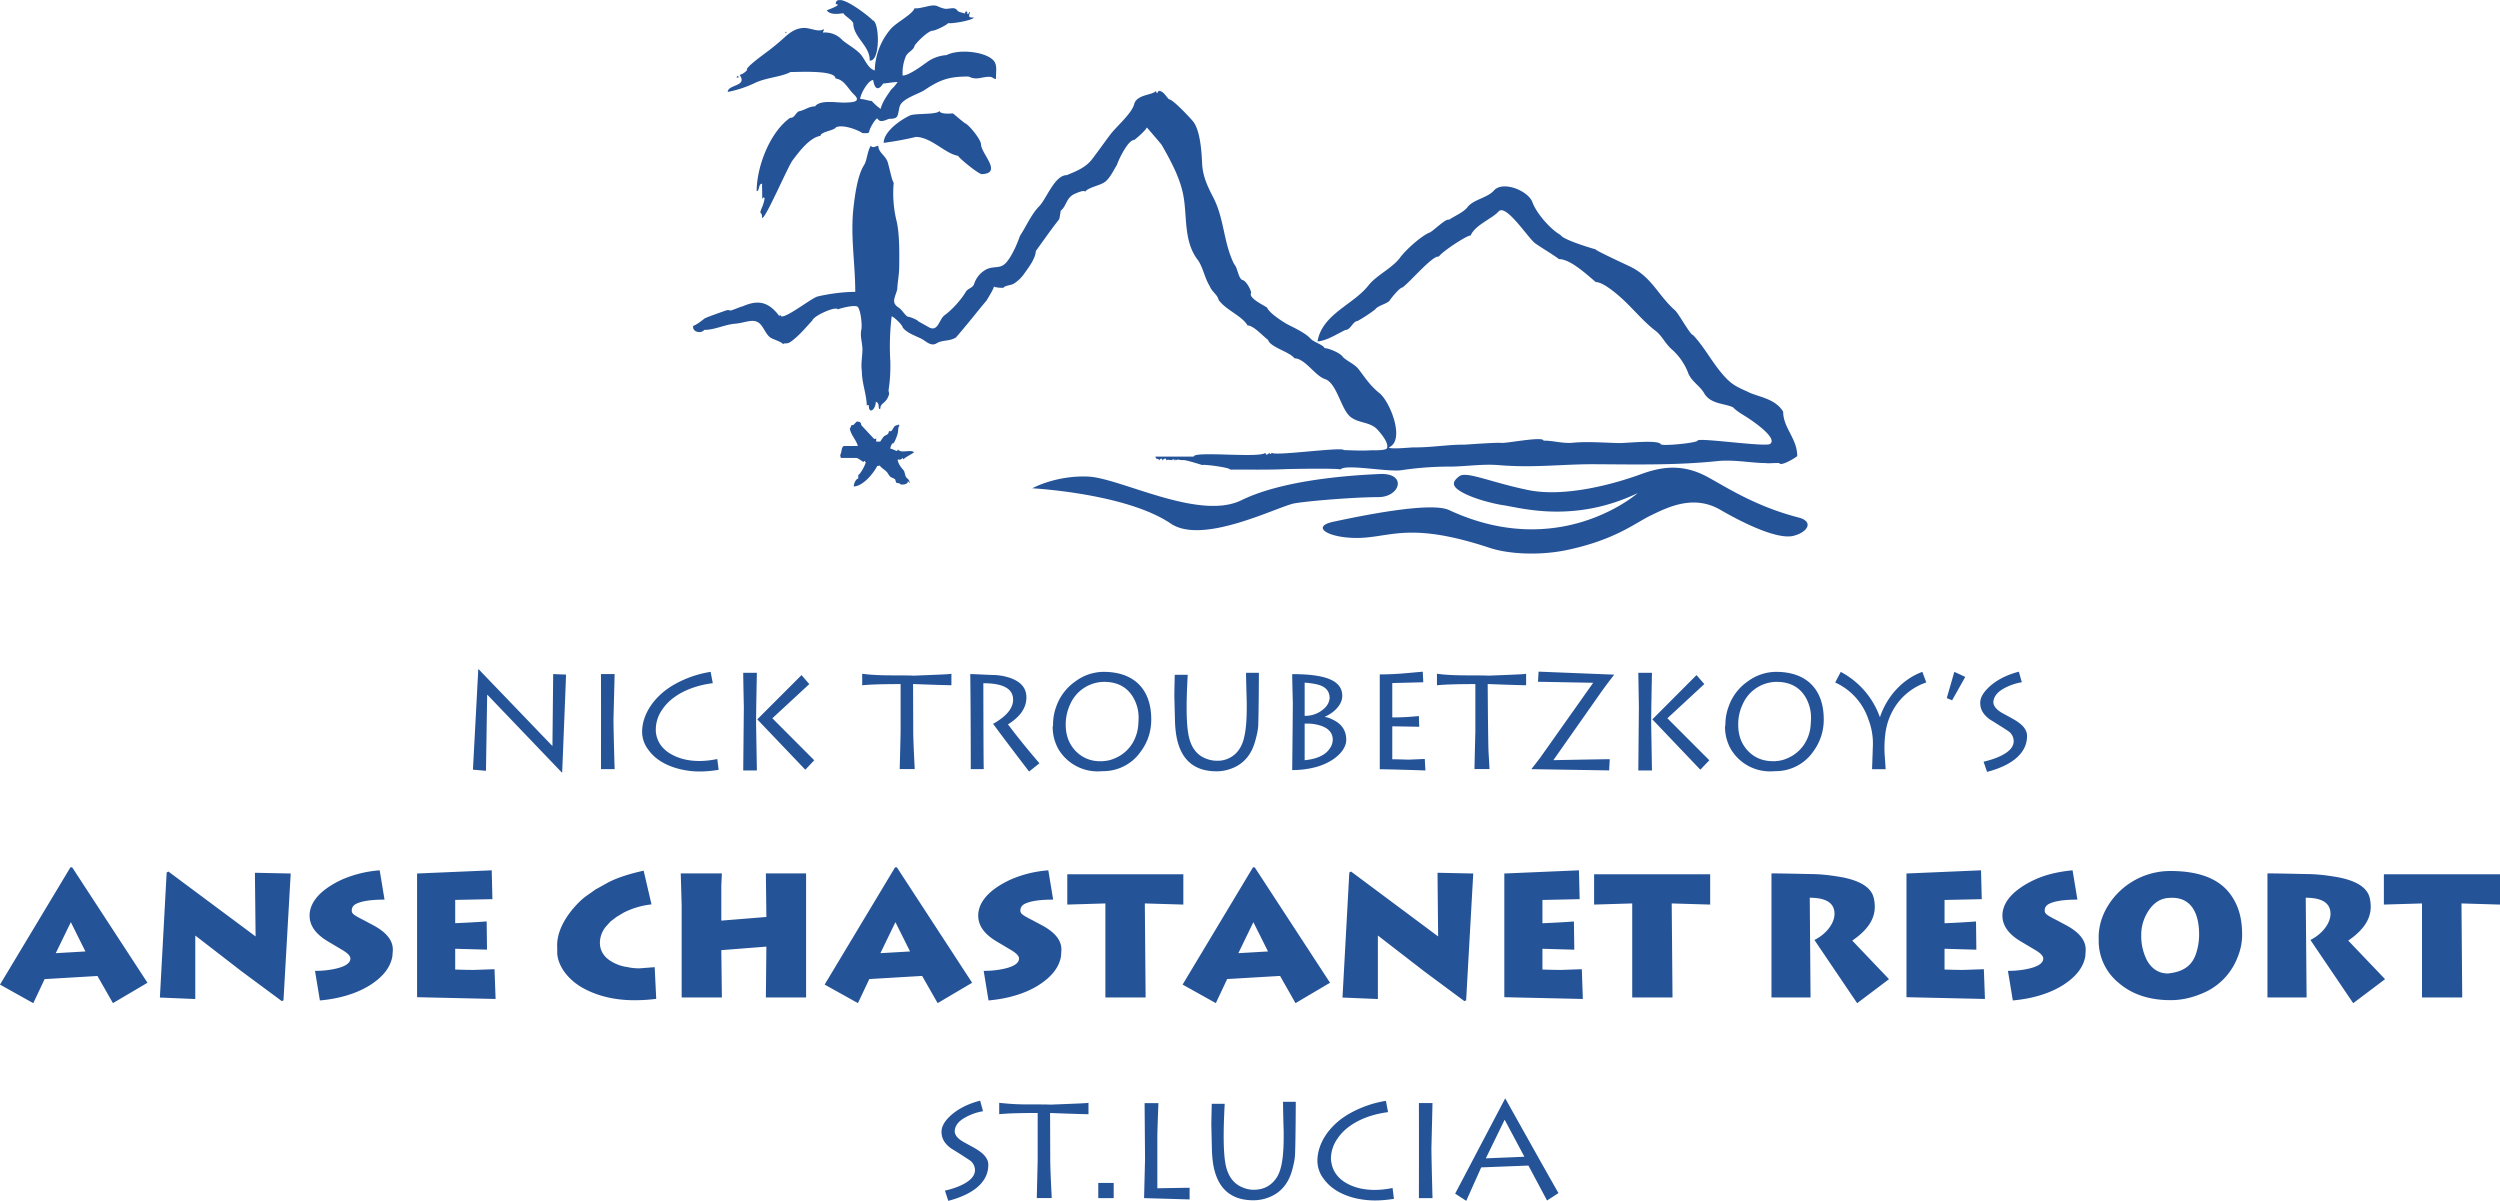
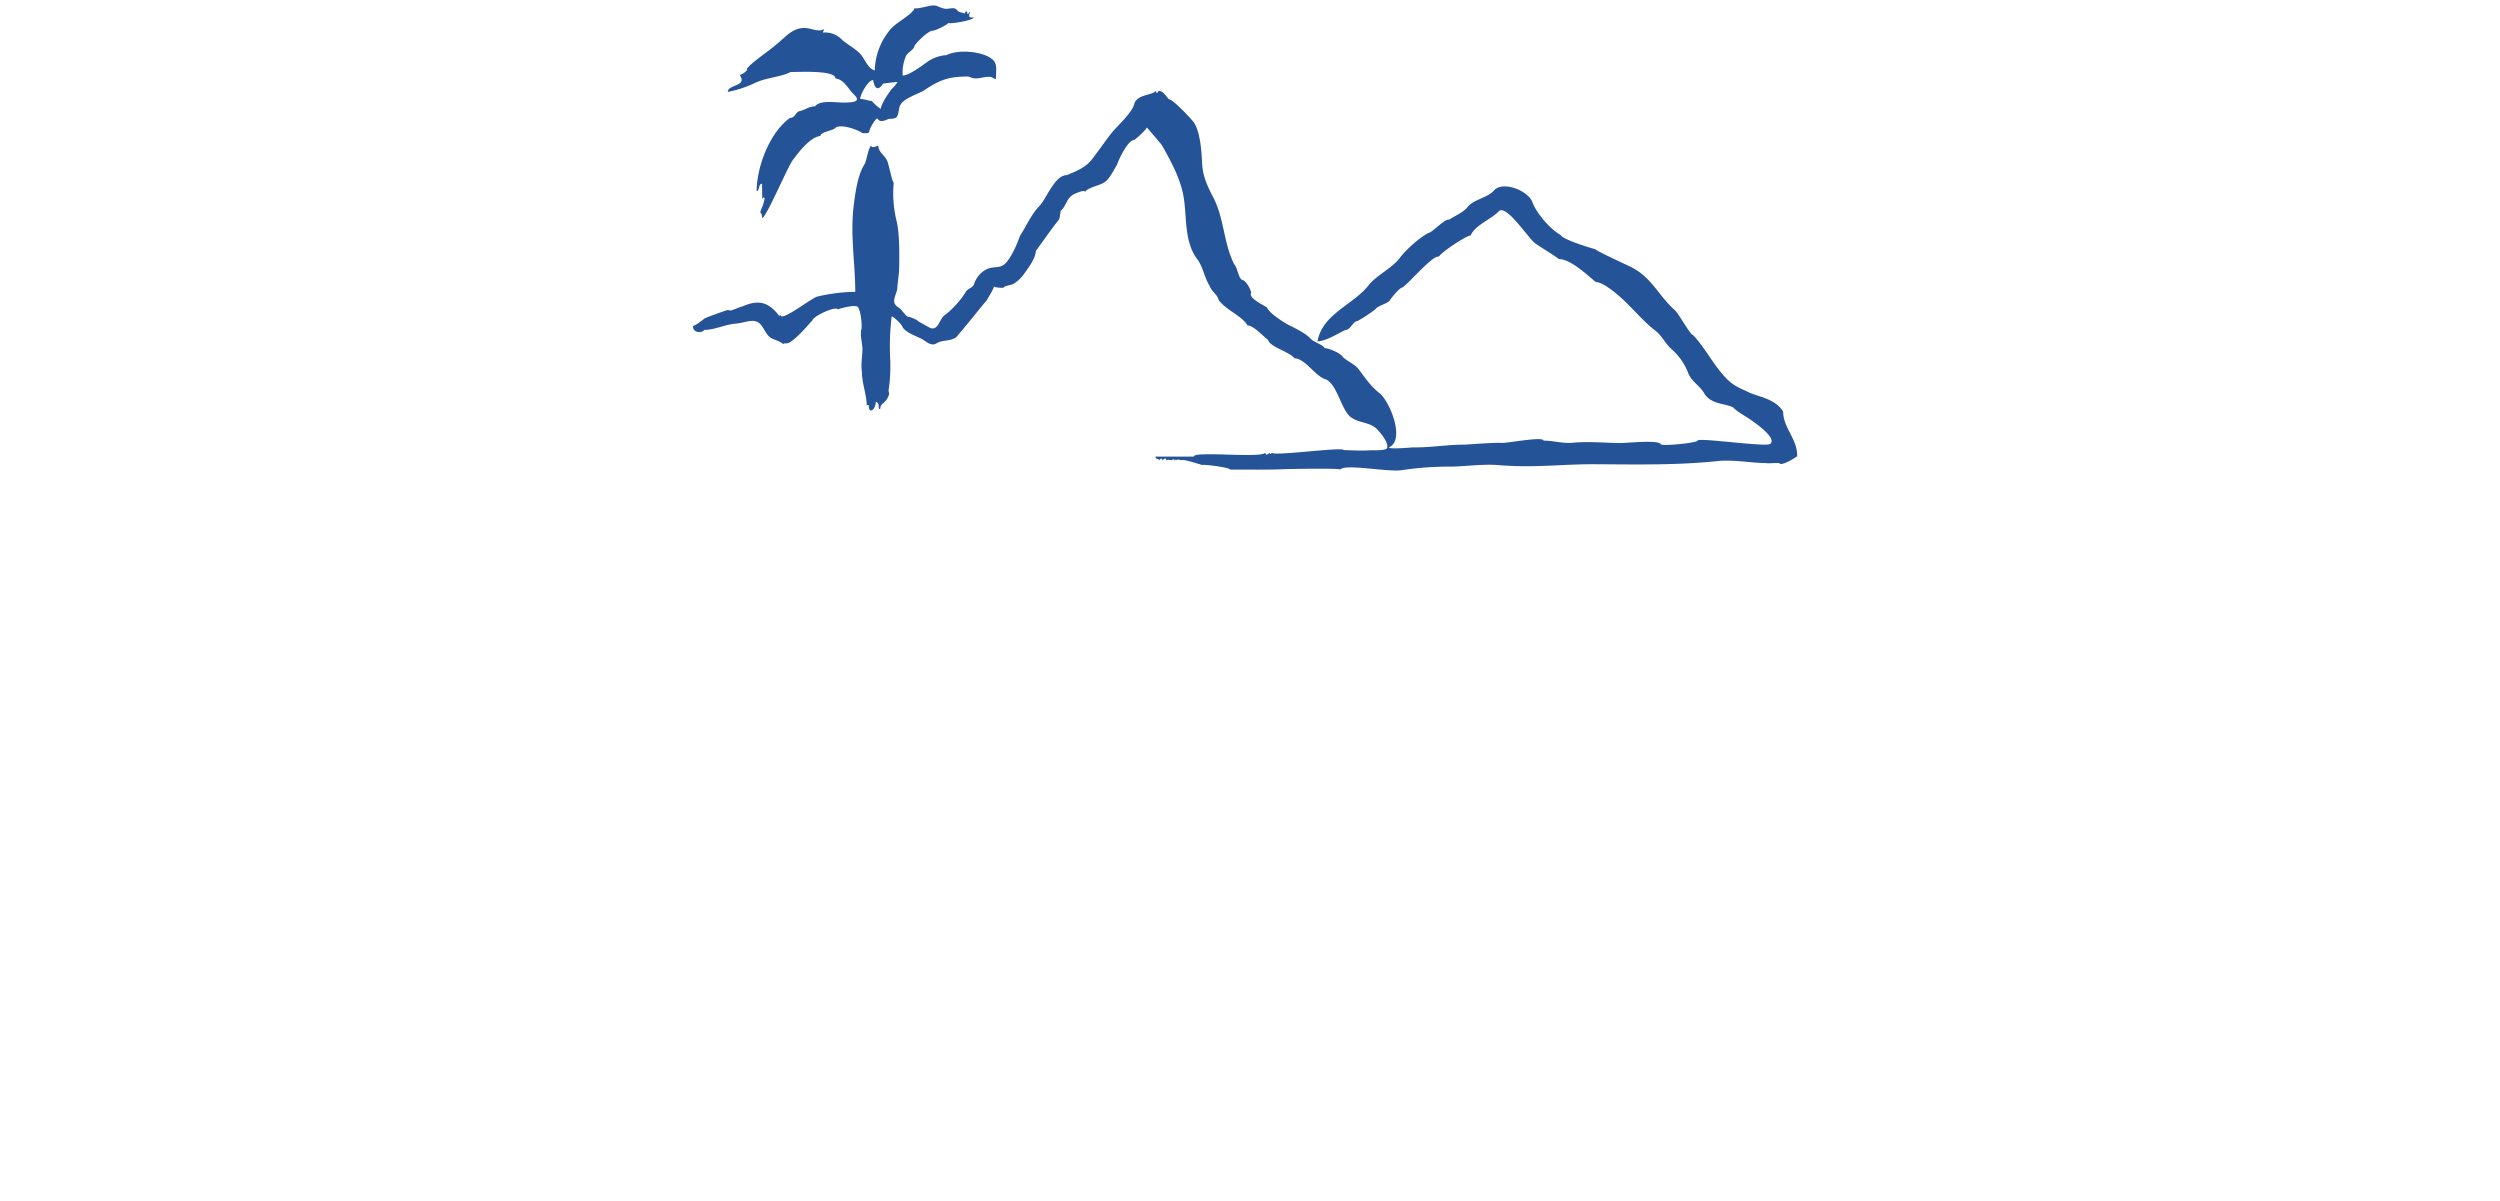
<svg xmlns="http://www.w3.org/2000/svg" width="2500" height="1201" viewBox="0 0 43.937 21.102">
  <g fill="#255398">
-     <path d="M8.406 11.758h.005l1.298 1.351.013-1.265.226.009c-.004.152-.068 1.72-.068 1.72l-.005.002-1.308-1.366-.005.001-.021 1.334-.229-.02.094-1.766zM10.562 11.844h.24l-.02.786c-.001.182.02.885.02.885h-.24s.002-1.12 0-1.671zM12.489 11.805l.038.199c-.396.05-.726.217-.889.465a.615.615 0 0 0-.11.408c.029.198.155.34.379.428.203.079.446.085.699.032l.024.19c-.261.041-.458.04-.675-.011-.255-.062-.443-.176-.563-.345a.522.522 0 0 1-.107-.31c0-.306.206-.628.564-.833a1.9 1.9 0 0 1 .64-.223zM13.062 11.822h.24s-.014.653-.014.887l.014.829h-.24l.011-1.118s-.01-.433-.011-.598zm.247.818l.778-.778.136.158-.649.601.736.738-.157.166-.844-.885zM15.153 11.838c.138.021.327.029.566.029 0 0 .297 0 .332.005.548-.021.648-.026.67-.034v.202c-.138 0-.674-.021-.674-.021l.003.872c.007.284.022.517.026.623h-.264s.015-.556.016-.666v-.828c-.319 0-.544.007-.675.021v-.203zM18.086 13.557s-.432-.564-.632-.838c.233-.133.351-.271.351-.426 0-.191-.174-.288-.523-.288 0 0 .002 1.358.007 1.51h-.228c0-1.048-.009-1.671-.009-1.671.111.002.286.013.396.016.086 0 .183.015.265.039.217.064.326.182.326.354 0 .184-.108.341-.324.475.157.209.341.437.553.684l-.182.145zM19.397 11.805c.518 0 .836.291.836.835 0 .209-.06.396-.182.562a.798.798 0 0 1-.654.348l-.083.004a.803.803 0 0 1-.708-.383.792.792 0 0 1-.105-.403l.006-.029c0-.111.017-.217.054-.317a.897.897 0 0 1 .344-.453.835.835 0 0 1 .492-.164zm0 .176a.658.658 0 0 0-.588.392.836.836 0 0 0-.079.364c0 .185.059.337.173.458a.58.58 0 0 0 .439.18h.041l.014-.002a.556.556 0 0 0 .197-.049.654.654 0 0 0 .338-.318.734.734 0 0 0 .073-.269l.005-.091a.71.71 0 0 0-.076-.359c-.105-.203-.281-.306-.53-.306h-.007zM20.646 11.857h.228c-.029.522-.024.83.009 1.031.036.221.133.365.293.434.069.03.139.045.21.045a.45.45 0 0 0 .403-.217c.1-.154.127-.436.122-.821-.004-.145-.011-.35-.012-.507h.226s-.002.634-.011.898c0 .08-.02.183-.057.311-.066.232-.198.387-.398.467a.737.737 0 0 1-.278.055c-.412 0-.649-.223-.713-.664a1.975 1.975 0 0 1-.018-.227l-.011-.419c0-.112.005-.289.007-.386zM23.66 13.001c0 .177-.195.378-.514.472a1.579 1.579 0 0 1-.436.058s.011-1.001.011-1.192c0 0-.01-.354-.011-.494.595 0 .88.115.88.382 0 .144-.122.283-.303.366v.006c.037.003.086.02.146.051.153.075.227.192.227.351zm-.731-1.006v.583a.486.486 0 0 0 .352-.137.27.27 0 0 0 .087-.173c0-.133-.08-.214-.242-.247a1.384 1.384 0 0 0-.197-.026zm0 .718v.645c.213-.021.359-.087.435-.197a.28.28 0 0 0 .059-.159c0-.131-.082-.217-.245-.261a.78.78 0 0 0-.195-.027h-.054v-.001zM24.25 11.85c.172 0 .345-.01.521-.027l.234-.021.009.186-.545.014v.604c.155 0 .311-.008.467-.025l.007.189-.474-.008v.579c.091.001.226.005.284.007l.287-.012.011.202s-.583-.02-.802-.021V11.85h.001zM25.254 11.838c.137.021.327.029.566.029 0 0 .298 0 .332.005.547-.021.646-.026.669-.034v.202c-.139 0-.675-.021-.675-.021.004.75.012 1.114.012 1.114.002.105.016.274.019.381h-.264l.016-.666v-.828c-.319 0-.544.007-.675.021v-.203zM26.917 13.515v-.005l.146-.188.937-1.325-.97-.018.01-.178 1.326.053v.005c-.102.13-.188.247-.26.35l-.806 1.148s.823-.016.991-.017l-.011.197-1.363-.022zM28.793 11.822h.24s-.014.653-.014.887l.014.829h-.24l.01-1.118-.01-.598zm.247.818l.776-.778.137.158-.649.601.737.738-.158.166-.843-.885zM31.215 11.805c.518 0 .837.291.837.835a.937.937 0 0 1-.182.562.8.8 0 0 1-.655.348l-.083.004a.8.8 0 0 1-.708-.383.784.784 0 0 1-.107-.403l.006-.029c0-.111.018-.217.055-.317a.891.891 0 0 1 .344-.453.84.84 0 0 1 .493-.164zm0 .176a.656.656 0 0 0-.587.392.822.822 0 0 0-.079.364c0 .185.057.337.172.458.115.12.261.18.439.18h.041l.014-.002a.556.556 0 0 0 .197-.049.657.657 0 0 0 .338-.318.694.694 0 0 0 .072-.269l.006-.091a.72.72 0 0 0-.076-.359c-.104-.203-.281-.306-.529-.306h-.008zM33.042 12.596c.124-.368.401-.666.743-.791l.069.186a1.06 1.06 0 0 0-.552.432 1.142 1.142 0 0 0-.17.491 1.97 1.97 0 0 0-.006.392l.014.21h-.239l.015-.43a1.164 1.164 0 0 0-.078-.442 1.088 1.088 0 0 0-.585-.652l.098-.186a1.443 1.443 0 0 1 .686.791h.005v-.001zM34.347 11.805l.192.089-.231.411-.094-.039.133-.461zM34.802 12.348c0-.076.039-.155.116-.237.13-.14.324-.247.563-.309l.052.186a.968.968 0 0 0-.314.108c-.124.069-.186.153-.186.252.01.083.089.143.157.181l.126.069c.172.092.264.163.299.267a.21.21 0 0 1 .01.068c0 .292-.249.512-.703.63l-.061-.179c.12-.028.225-.063.312-.107.146-.073.217-.158.217-.255a.214.214 0 0 0-.086-.169c-.055-.04-.332-.211-.332-.211-.109-.08-.17-.169-.17-.294zM0 17.301l1.238-2.061h.03l1.324 2.029-.607.358-.272-.477-.929.055-.199.423L0 17.301zm.98-.552l.521-.03-.256-.515-.265.545zM2.929 15.332l.03-.018 1.533 1.141-.012-1.119.629.013-.127 2.23-.03.012-.705-.522-.815-.63v1.116l-.622-.026.119-2.197zM6.018 15.452a2.05 2.05 0 0 1 .655-.159l.085.515c-.207 0-.381.019-.49.07-.057.026-.086.067-.086.122s.034.08.218.173l.159.085c.242.129.356.279.344.453l-.007.093c-.033.193-.164.362-.395.508-.172.108-.38.186-.625.233a2.63 2.63 0 0 1-.254.035l-.086-.52c.126 0 .246-.012.358-.037.176-.039.264-.1.264-.18 0-.043-.045-.092-.135-.146l-.257-.153c-.217-.128-.325-.279-.325-.455 0-.232.184-.456.577-.637zM7.33 15.349l1.312-.056.012.507-.654.013v.409s.306-.012.553-.031l.006.496L8 16.672v.365c.086.002.243.008.344.006l.347-.012.019.523-1.38-.031v-2.174zM11.312 15.299l.138.593a1.41 1.41 0 0 0-.492.146l-.123.074-.105.08-.083.092a.458.458 0 0 0-.104.278c0 .175.104.304.312.387.05.021.11.036.18.046a.884.884 0 0 0 .214.02l.257-.02.027.557a2.919 2.919 0 0 1-.388.024c-.369 0-.692-.087-.947-.242-.23-.143-.394-.368-.405-.585v-.099c-.017-.235.111-.524.38-.793.048-.049.097-.089.144-.122l.147-.104.187-.104c.151-.087.37-.163.661-.228zM11.964 15.347h.723l-.01.209v.621l.792-.064-.009-.766h.707v2.181h-.707l.009-.894-.792.062.01.832h-.707v-1.619l-.016-.562zM14.493 17.301l1.238-2.061h.031l1.323 2.029-.606.358-.273-.478-.928.055-.2.423-.585-.326zm.98-.552l.521-.03-.257-.515-.264.545zM17.769 15.452a2.05 2.05 0 0 1 .655-.159l.085.515c-.207 0-.381.019-.49.07-.057.026-.086.067-.086.122s.036.081.218.173l.159.085c.242.129.356.279.343.453l-.006.093c-.032.193-.165.362-.395.508-.171.108-.38.186-.625.233a2.72 2.72 0 0 1-.254.035l-.085-.52c.127 0 .246-.012.357-.037.176-.039.264-.1.264-.18 0-.043-.045-.092-.135-.146l-.257-.153c-.217-.128-.325-.279-.325-.455 0-.231.183-.456.577-.637zM18.757 15.362h2.04v.533l-.677-.02.014 1.652h-.707v-1.652l-.67.02v-.533zM20.784 17.301l1.237-2.061h.03l1.324 2.029-.607.358-.271-.478-.93.055-.199.423-.584-.326zm.98-.552l.521-.03-.257-.515-.264.545zM23.714 15.332l.03-.018 1.531 1.141-.011-1.119.628.013-.125 2.23-.032.012-.704-.522-.815-.63v1.116l-.622-.026.12-2.197zM26.437 15.349l1.313-.056.012.507-.654.014v.409s.307-.012.553-.031l.007.496-.56-.016v.365c.086.002.243.008.346.006l.346-.012.018.523-1.38-.031v-2.174h-.001zM28.016 15.362h2.04v.533l-.676-.02.014 1.652h-.708v-1.652l-.67.02v-.533zM32.639 17.628l-.751-1.111c.206-.102.353-.29.353-.459 0-.189-.145-.283-.435-.283l.014 1.753h-.687v-2.181c.223 0 .572.01.719.012.148.002.318.02.508.053.334.062.525.183.569.361.013.05.02.103.02.16 0 .216-.122.407-.396.595l.646.678-.56.422zM33.504 15.349l1.312-.056.013.507-.654.014v.409s.306-.012.553-.031l.006.496-.559-.016v.365c.085.002.243.008.343.006l.348-.012.019.523-1.379-.031v-2.174h-.002zM35.771 15.452c.18-.081.397-.135.654-.159l.085.515c-.207 0-.381.019-.489.07-.057.026-.086.067-.086.122s.036.081.218.173l.159.085c.241.129.355.279.343.453l-.006.093c-.033.193-.164.362-.395.508-.172.108-.38.186-.625.233a2.767 2.767 0 0 1-.254.035l-.086-.52c.126 0 .246-.012.357-.037.176-.039.264-.1.264-.18 0-.043-.045-.092-.135-.146l-.258-.153c-.216-.128-.325-.279-.325-.455 0-.231.186-.456.579-.637zM38.146 15.305c.361 0 .646.07.854.215a.867.867 0 0 1 .226.233c.133.201.179.421.179.674 0 .136-.028.275-.089.417a1.116 1.116 0 0 1-.634.621c-.178.073-.355.11-.532.11-.379 0-.686-.103-.921-.309a.951.951 0 0 1-.345-.727v-.112c.012-.218.089-.421.23-.61a1.29 1.29 0 0 1 1.032-.512zm0 .472c-.187 0-.333.105-.437.316a.747.747 0 0 0-.077.333.94.94 0 0 0 .101.45c.087.154.21.23.371.23l.042-.006c.289-.039.403-.189.456-.365.031-.104.047-.206.047-.31 0-.429-.174-.649-.472-.649h-.031v.001zM41.357 17.628l-.752-1.111c.206-.103.353-.291.353-.459 0-.189-.146-.283-.435-.283l.015 1.753h-.688v-2.181c.222 0 .572.01.718.012.149.002.317.02.508.053.336.062.525.183.57.361.012.05.019.103.019.16 0 .217-.125.409-.395.595l.647.678-.56.422zM41.896 15.362h2.041v.533l-.677-.02.013 1.652h-.707v-1.652l-.67.02v-.533zM16.547 19.887c0-.075.037-.155.113-.237.131-.14.325-.247.566-.309l.05.186a.948.948 0 0 0-.313.11c-.123.067-.184.151-.184.25.008.084.089.143.157.181l.125.069c.171.091.263.163.299.267a.245.245 0 0 1 .009.069c0 .29-.247.51-.703.629l-.059-.18c.119-.026.223-.062.31-.106.145-.073.218-.158.218-.255a.214.214 0 0 0-.086-.168 9.53 9.53 0 0 0-.333-.212c-.11-.081-.169-.169-.169-.294zM17.561 19.379a4.4 4.4 0 0 0 .567.028s.297 0 .332.004c.548-.021.647-.026.67-.032v.2c-.139 0-.675-.021-.675-.021l.003.872c.007.284.022.517.026.623h-.263l.016-.667v-.828c-.319 0-.544.007-.676.021v-.2zM19.302 21.054h.271v-.267h-.271v.267zM20.906 21.077l-.799-.023.017-.69-.008-.979h.243s-.018.444-.019.597v.899s.501-.009.567-.009v.205h-.001zM21.296 19.396h.228c-.028.522-.022.83.009 1.032.036.22.134.364.293.433a.503.503 0 0 0 .209.046c.176 0 .31-.073.404-.217.101-.156.126-.438.121-.822-.005-.144-.01-.349-.011-.507h.224s-.002.635-.012.898c0 .08-.018.183-.054.311-.066.232-.199.387-.398.467a.747.747 0 0 1-.28.055c-.411 0-.648-.223-.712-.663a2.275 2.275 0 0 1-.018-.228l-.01-.419c0-.112.006-.289.007-.386zM24.357 19.344l.038.199c-.396.05-.726.219-.889.465a.617.617 0 0 0-.115.342c0 .023.002.046.006.067.029.197.155.34.378.427.204.078.447.084.699.032l.024.191c-.259.04-.458.038-.675-.011-.256-.062-.442-.177-.562-.344a.527.527 0 0 1-.108-.312c0-.304.204-.628.566-.833.201-.113.414-.186.638-.223zM24.937 19.383h.239l-.019.786c0 .182.019.885.019.885h-.239s.002-1.12 0-1.671zM25.574 20.975l.878-1.671h.004s.803 1.438.934 1.661l-.201.131-.327-.614-.83.032-.263.588-.195-.127zm.539-.62l.678-.028-.347-.651-.331.679zM15.285 1.062c.007-.259-.289-.409-.289-.658-.034-.068-.13-.11-.176-.175-.083.015-.239.033-.289-.052.039-.012.285-.106.157-.106 0-.041.016-.063.043-.071h.057c.186.037.569.357.546.354.125.012.143.731-.049.708zM13.804.554c.023.012.01-.002.018.026h-.018V.554zM12.954 1.334l.027.009v.017h-.036l.009-.026z" />
    <path d="M17.424 1.027c-.169-.127-.58-.167-.789-.061a.656.656 0 0 0-.336.118c-.09.065-.327.243-.435.241a.745.745 0 0 1 .057-.34c.04-.081.136-.102.153-.186.05-.075.242-.263.32-.263.051-.001.255-.104.268-.132.06.012.4-.04.455-.096-.065-.011-.109.015-.069-.097-.009.002-.015 0-.018-.009.004.032-.008.044-.035.035.012-.032.002-.044-.026-.035a.054.054 0 0 0-.009.035c-.034-.017-.115-.024-.135-.055-.052-.079-.148-.014-.233-.034-.119-.029-.11-.06-.208-.054-.072.005-.256.065-.31.047-.04.115-.337.257-.429.377a1.16 1.16 0 0 0-.271.718c-.128-.038-.175-.209-.26-.297-.09-.092-.225-.164-.31-.237a.411.411 0 0 0-.341-.132c.003-.034.017-.026.017-.061-.102.064-.239-.03-.369-.02-.133.01-.231.08-.332.173a4.133 4.133 0 0 1-.351.285c-.061.047-.34.25-.297.28a.28.28 0 0 1-.132.088c.146.204-.209.165-.209.298a1.99 1.99 0 0 0 .449-.144c.217-.112.483-.114.655-.206.11.003.789-.041.789.113.157.022.215.176.328.285.13.126-.02.136-.166.139-.146.004-.429-.054-.521.067-.115 0-.174.067-.29.088-.064.046-.07.114-.149.114-.357.253-.587.861-.587 1.288.054 0 .027-.131.096-.131-.003.1.005.164 0 .271.014-.02.016-.045.044-.017a.624.624 0 0 1-.054.18c-.051.131.01.031.01.171.066 0 .451-.903.535-1.015.122-.163.306-.404.491-.431 0-.074.244-.092.271-.15.117-.055.375.038.474.106-.008-.013.111.016.112-.032.001-.041.097-.216.142-.231.041.074.113.047.202.008.176 0 .15-.045.188-.207.034-.15.333-.226.442-.301.275-.183.431-.236.771-.236.147.071.216.007.36.005.064-.002.076.038.122.038-.001-.163.036-.273-.08-.358zm-1.761.543c-.07.103-.157.219-.186.342a1.03 1.03 0 0 1-.157-.14c-.076-.007-.123-.032-.202-.035 0-.08.139-.333.228-.333.029.182.101.179.175.061.084-.005.172-.026.254-.026a.664.664 0 0 1-.112.131z" />
    <path d="M25.741 7.812c0 .001.56-.041.645-.031.095.01.741-.121.741-.039.152-.005.335.053.506.037.273-.026.552 0 .826.005.122.003.684-.063.73.021.021.037.615-.021.646-.062-.019-.066 1.246.124 1.279.052.128-.108-.341-.419-.413-.464-.092-.06-.17-.1-.244-.176-.166-.074-.396-.053-.51-.252-.076-.13-.232-.21-.283-.365a1.07 1.07 0 0 0-.288-.406c-.115-.102-.168-.238-.287-.326-.169-.129-.324-.307-.474-.456-.107-.11-.416-.395-.568-.395-.15-.122-.442-.404-.649-.404-.105-.082-.273-.176-.417-.277-.121-.087-.515-.705-.644-.56-.116.13-.418.239-.491.425-.029-.028-.494.271-.56.369-.104-.032-.522.467-.641.543-.046 0-.202.192-.228.237-.069.058-.205.083-.249.148a2.59 2.59 0 0 1-.308.202c-.087.007-.121.158-.215.158-.158.077-.326.189-.49.202.082-.479.623-.642.892-.98.147-.189.42-.303.562-.497.102-.137.377-.384.521-.439.053-.02.285-.253.337-.223.094-.064.256-.131.326-.223.101-.133.348-.16.462-.29.155-.178.603.002.677.205.073.2.319.478.498.579.035.081.603.251.606.246 0 .023.537.269.631.315.372.19.474.498.772.761.067.061.267.432.314.432.206.214.351.511.561.736.15.165.258.193.438.28.18.078.452.11.587.333 0 .286.248.471.247.781-.072.056-.294.181-.316.122-.018-.007-.228.01-.228 0-.261 0-.564-.065-.859-.035-.722.075-1.433.059-2.16.055-.576-.002-1.063.068-1.695.015-.285-.022-.588.027-.854.027a5.6 5.6 0 0 0-.843.063c-.24.036-.997-.117-1.074-.011 0-.026-.868-.012-1.013-.006-.243.011-.62.006-.924.006-.012-.039-.478-.097-.49-.079 0 0-.28-.091-.334-.088-.076.006-.103-.028-.131.009-.015-.043-.013-.013-.035 0 .002-.015-.003-.024-.017-.027-.011.044-.089-.011-.114.027 0-.061-.05-.029-.071 0 0-.059-.042-.028-.061 0 0-.058-.042.005-.062-.07h.675c0-.104 1.187.035 1.261-.07 0 .061.05.029.069 0 .009.042.031.02.044 0 0 .071 1.247-.107 1.264-.044.115.002.298.014.461.004.063-.005.234.009.292-.03.057-.086-.117-.286-.167-.339-.127-.135-.331-.104-.473-.222-.167-.139-.236-.594-.446-.662-.171-.055-.351-.364-.535-.364-.08-.114-.426-.193-.464-.324-.087-.063-.254-.254-.36-.254-.104-.174-.377-.267-.508-.447-.019-.093-.122-.147-.158-.246-.09-.141-.118-.337-.212-.462-.252-.332-.179-.767-.254-1.147-.062-.309-.228-.608-.375-.867-.017-.028-.264-.311-.263-.311-.025.056-.173.185-.22.219-.112 0-.275.344-.306.439-.058.094-.131.249-.22.306-.088.06-.282.089-.341.167-.009-.037-.129.012-.189.04-.143.067-.14.221-.238.292-.007.05-.015.1-.026.149-.139.177-.238.32-.412.561-.004.13-.127.289-.2.392a.65.65 0 0 1-.19.183c-.044.025-.157.032-.174.066-.007.013-.16-.001-.172-.019 0 .037-.109.213-.134.253-.154.18-.28.349-.532.642-.116.074-.238.04-.341.104-.099.062-.188-.039-.264-.078-.098-.051-.264-.104-.333-.202 0-.039-.156-.189-.193-.194a4.38 4.38 0 0 0-.024.786c.004.162-.003.326-.027.486-.015.085.035.054-.023.167-.048.092-.131.095-.126.192-.055 0 .005-.1-.079-.131 0 .136-.125.235-.123.062-.023-.009-.036 0-.035.025 0-.207-.087-.41-.087-.622-.019-.123.007-.249.01-.373.003-.112-.045-.243-.02-.354.019-.078-.009-.341-.061-.403-.04-.05-.343.032-.352.044-.021-.067-.416.104-.447.192-.114.126-.243.279-.381.376-.073.052-.11.008-.136.045 0-.038-.18-.088-.225-.122-.07-.053-.108-.162-.169-.229-.113-.122-.26-.026-.445-.012-.186.015-.354.109-.545.109-.05.073-.216.039-.193-.07.069-.026.138-.083.193-.125.006-.016.299-.116.354-.136.083-.031.066-.012.102-.012-.01.022.193-.07.218-.07.262-.115.452-.094.649.174-.002-.014.004-.022.017-.025 0 .14.544-.298.653-.323.204-.048.447-.081.662-.081 0-.504-.089-.983-.03-1.492.024-.208.07-.559.185-.737.052-.081.056-.242.118-.339.037.051.087.005.132 0 0 .108.107.161.155.262.03.065.085.368.116.386a2.04 2.04 0 0 0 .044.649c.062.233.055.606.052.851-.002.125-.029.249-.034.375-.038.147-.113.233.024.321.062.04.104.126.159.16.036 0 .176.055.183.08 0-.002.174.098.196.109.155.082.176-.147.27-.215.13-.093.292-.273.373-.411.036-.062.128-.07.146-.139a.448.448 0 0 1 .217-.257c.144-.066.245.002.353-.125.099-.117.19-.328.235-.461.108-.163.199-.379.337-.52.13-.131.272-.549.487-.549.181-.074.336-.138.445-.281.117-.153.222-.304.329-.444.107-.137.369-.362.41-.522.044-.175.33-.156.383-.234.008.062.036.032.044 0 .086 0 .127.093.184.148.069 0 .368.322.42.384.131.157.154.542.163.743.01.226.098.407.188.583.204.379.184.812.377 1.191.062.062.07.256.149.277.061.016.141.164.149.223-.06.093.232.222.281.263.031.091.291.259.376.302.122.062.302.147.387.242.055.061.225.108.245.166.075 0 .285.088.324.158.088.082.204.12.28.219.116.154.206.291.359.412.188.148.461.834.167.955.014.039.379 0 .438 0 .302.004.594-.05.894-.048z" />
-     <path d="M16.749 1.991c0-.001.191.162.21.171.076.034.281.286.283.375.003.163.384.505.014.521-.052.003-.378-.26-.419-.322-.227-.039-.46-.321-.736-.333a5.63 5.63 0 0 1-.57.105c.001-.209.32-.418.464-.482.09-.041.471-.008.517-.079.013.063.191.045.237.044zM15.399 7.758h.071c.01-.015.05-.077.061-.088.022-.02.06-.029.079-.052.01-.013.005-.034.018-.044.02 0 .024.012.043-.009.035-.038.036-.091.104-.096.007-.005.001-.013.019-.009v.009c.015.005.008.002.017.008-.037.036-.017.082-.035.141a.693.693 0 0 1-.069.166.426.426 0 0 1-.027.009.228.228 0 0 0-.034.088c.061.013.074.033.123.044.007-.029-.005-.014.017-.027.044.076.236-.013.281.053h-.009c-.052.038-.143.078-.184.122-.007-.028.004-.012-.019-.026-.013.033-.033.029-.079.026.009.085.071.149.114.202l.027.097c.025.045.064.039.07.113h-.009c0-.016-.008-.026-.027-.026v.026c-.021.009-.013.01-.034.018-.019.012-.057.01-.088.009-.028-.037-.052-.013-.079-.035-.006-.018-.013-.035-.017-.053-.021-.022-.054-.026-.08-.044-.026-.019-.041-.052-.06-.079-.037-.047-.098-.071-.132-.122-.014.004-.021.007-.044.008-.061.122-.244.353-.412.36.001-.053.034-.13.079-.14v-.062c.035-.011.123-.176.131-.22-.008-.008-.011-.015-.017-.026-.022.004-.012.008-.026.018-.03-.021-.08-.059-.115-.071h-.279a.165.165 0 0 1-.01-.061c.028-.028.012-.125.062-.149h.246c-.021-.096-.121-.191-.141-.307.018-.014.018-.049.035-.061h.026l.061-.062c.057 0 .079.019.079.062.001.002.226.244.229.245l.034-.009v.054zM18.142 8.579s1.648.087 2.434.62c.569.386 1.899-.311 2.182-.357.284-.046 1.08-.108 1.467-.108s.51-.429.021-.406c-.489.022-1.683.096-2.429.461-.747.366-2.13-.393-2.696-.416-.567-.023-.979.206-.979.206zM28.812 8.341c-.414.15-1.295.405-1.958.268s-1.083-.336-1.207-.242c-.13.098-.132.174.027.269.21.126.575.215.75.241.308.046 1.242.322 2.359-.214 0 0-1.365 1.207-3.315.299-.333-.155-1.608.114-2.035.205-.426.092-.056.306.488.283.543-.023.894-.277 2.266.178.309.102.845.141 1.347.037.854-.18 1.197-.473 1.479-.609.295-.143.749-.373 1.221-.099.475.275 1.028.525 1.289.457.259-.069.352-.254.085-.322-.837-.215-1.387-.614-1.675-.751-.451-.215-.826-.108-1.121 0z" />
  </g>
</svg>